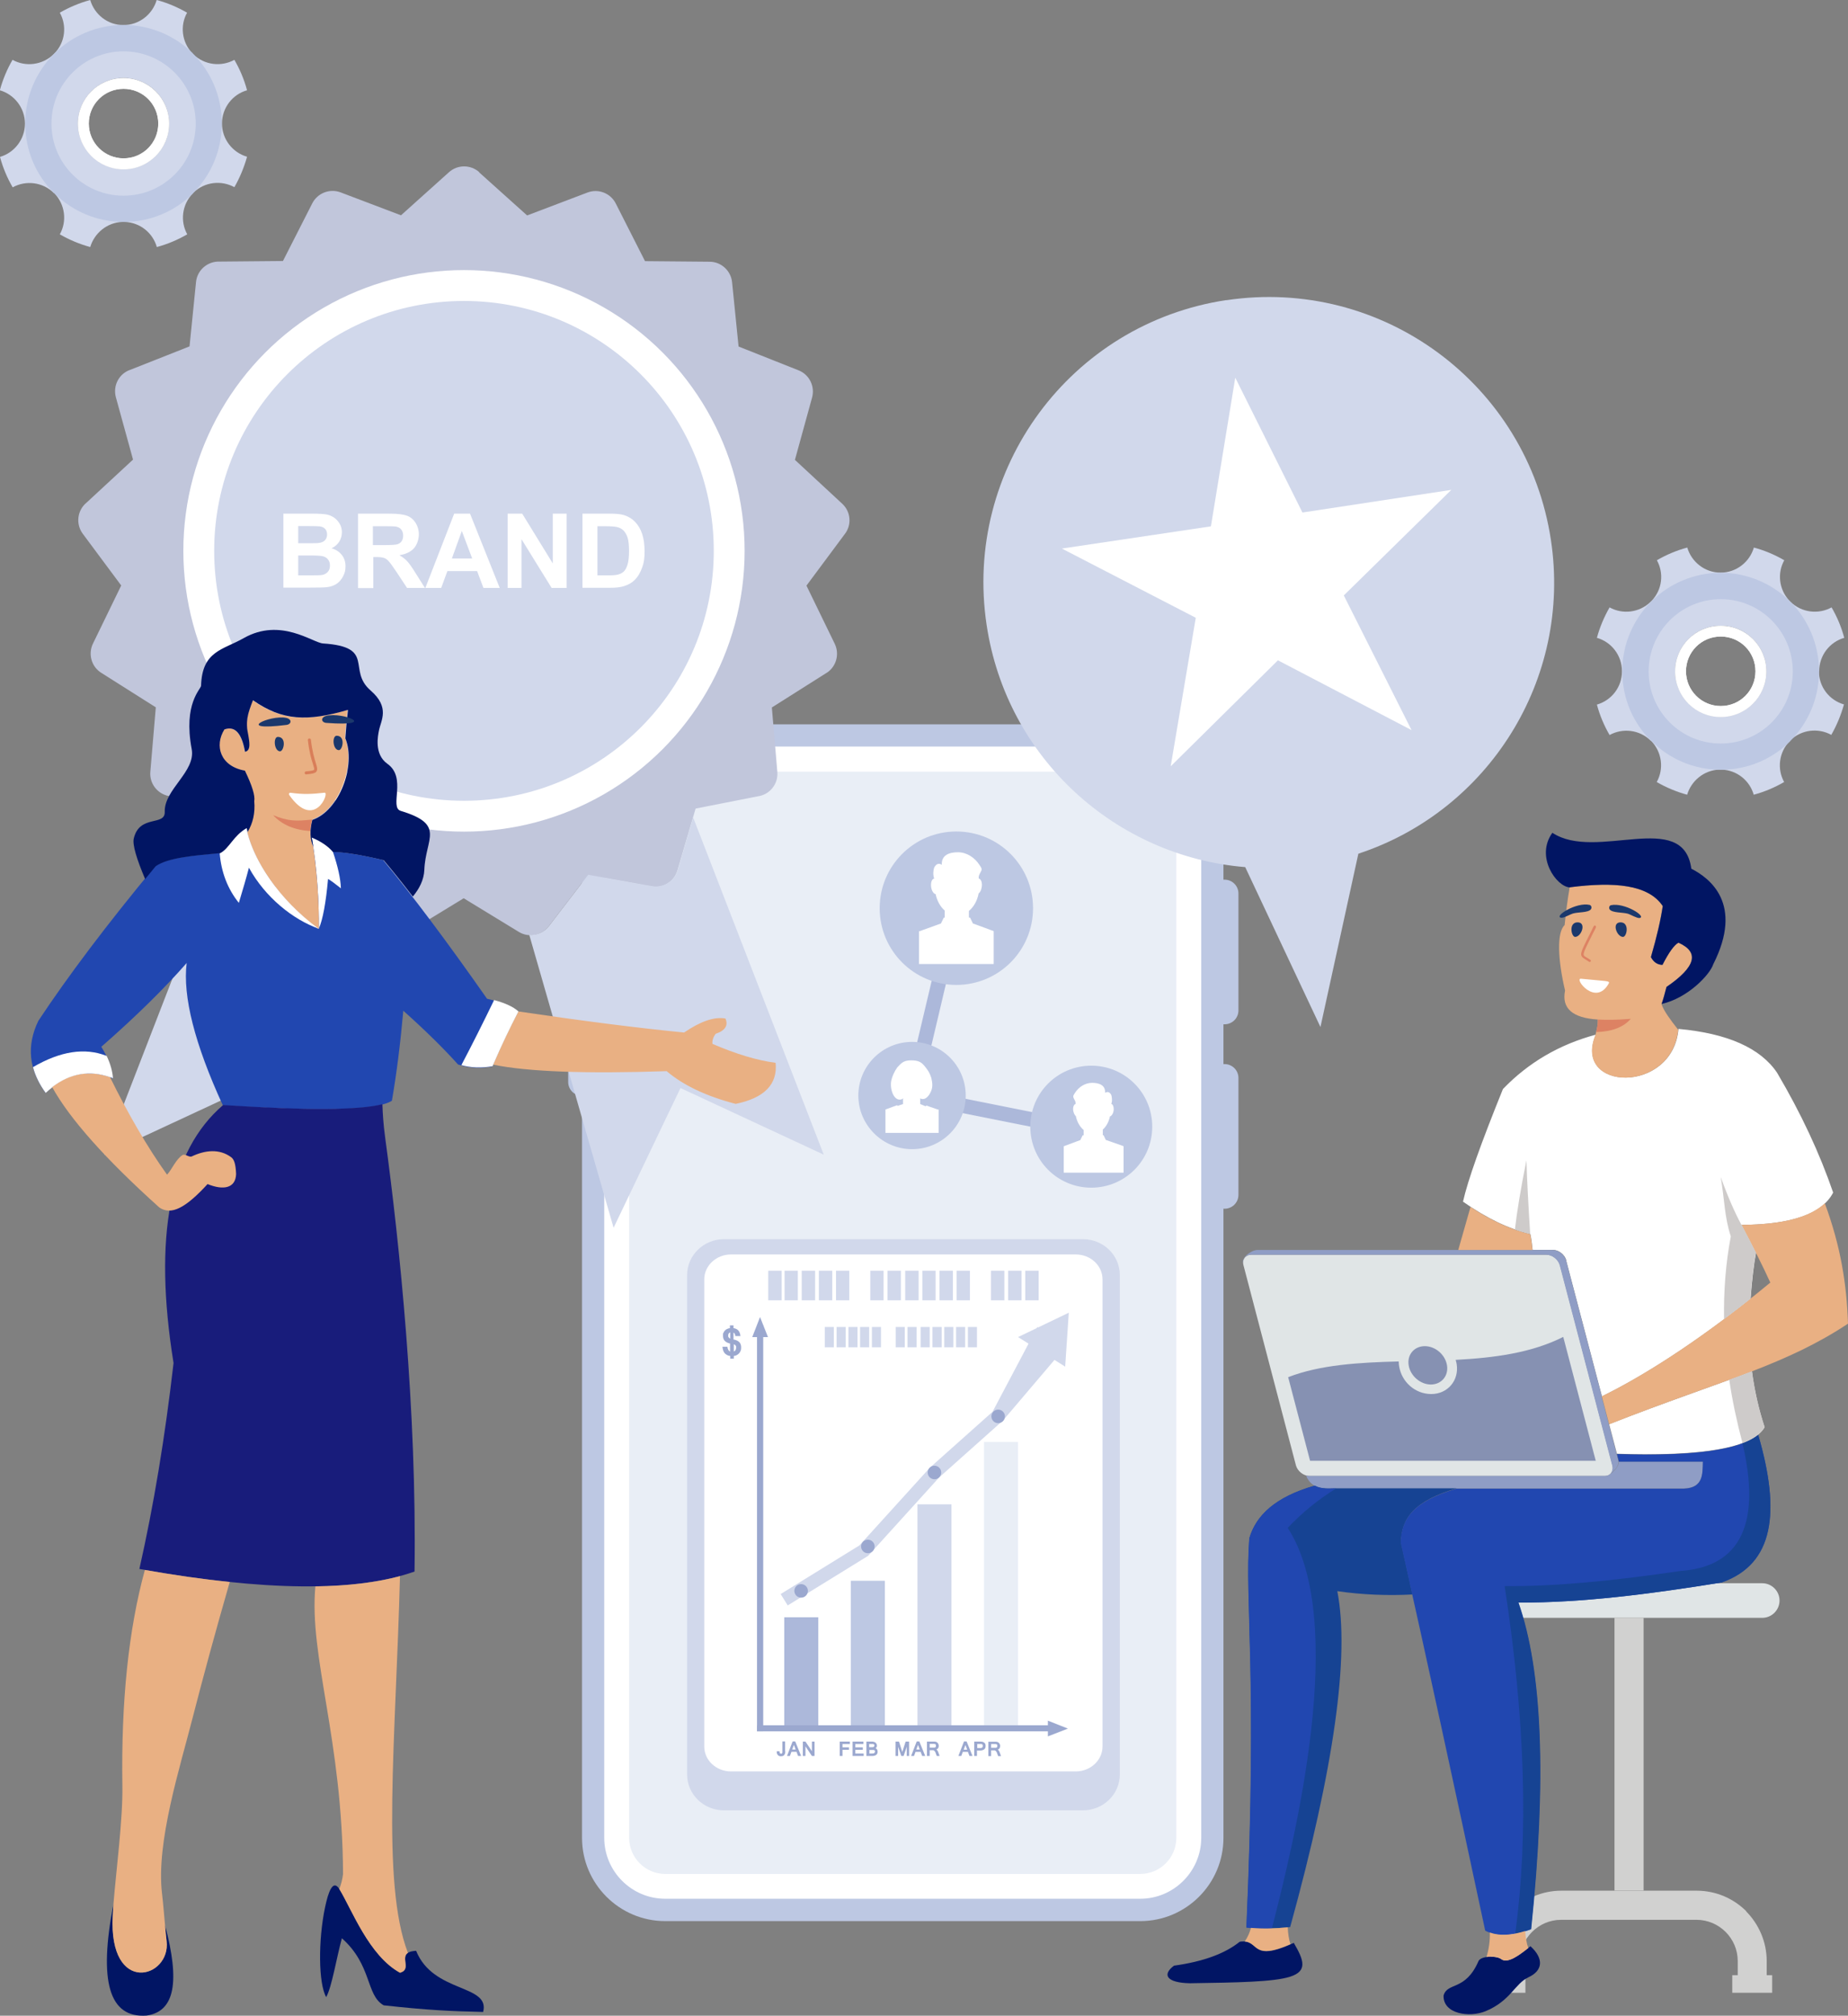
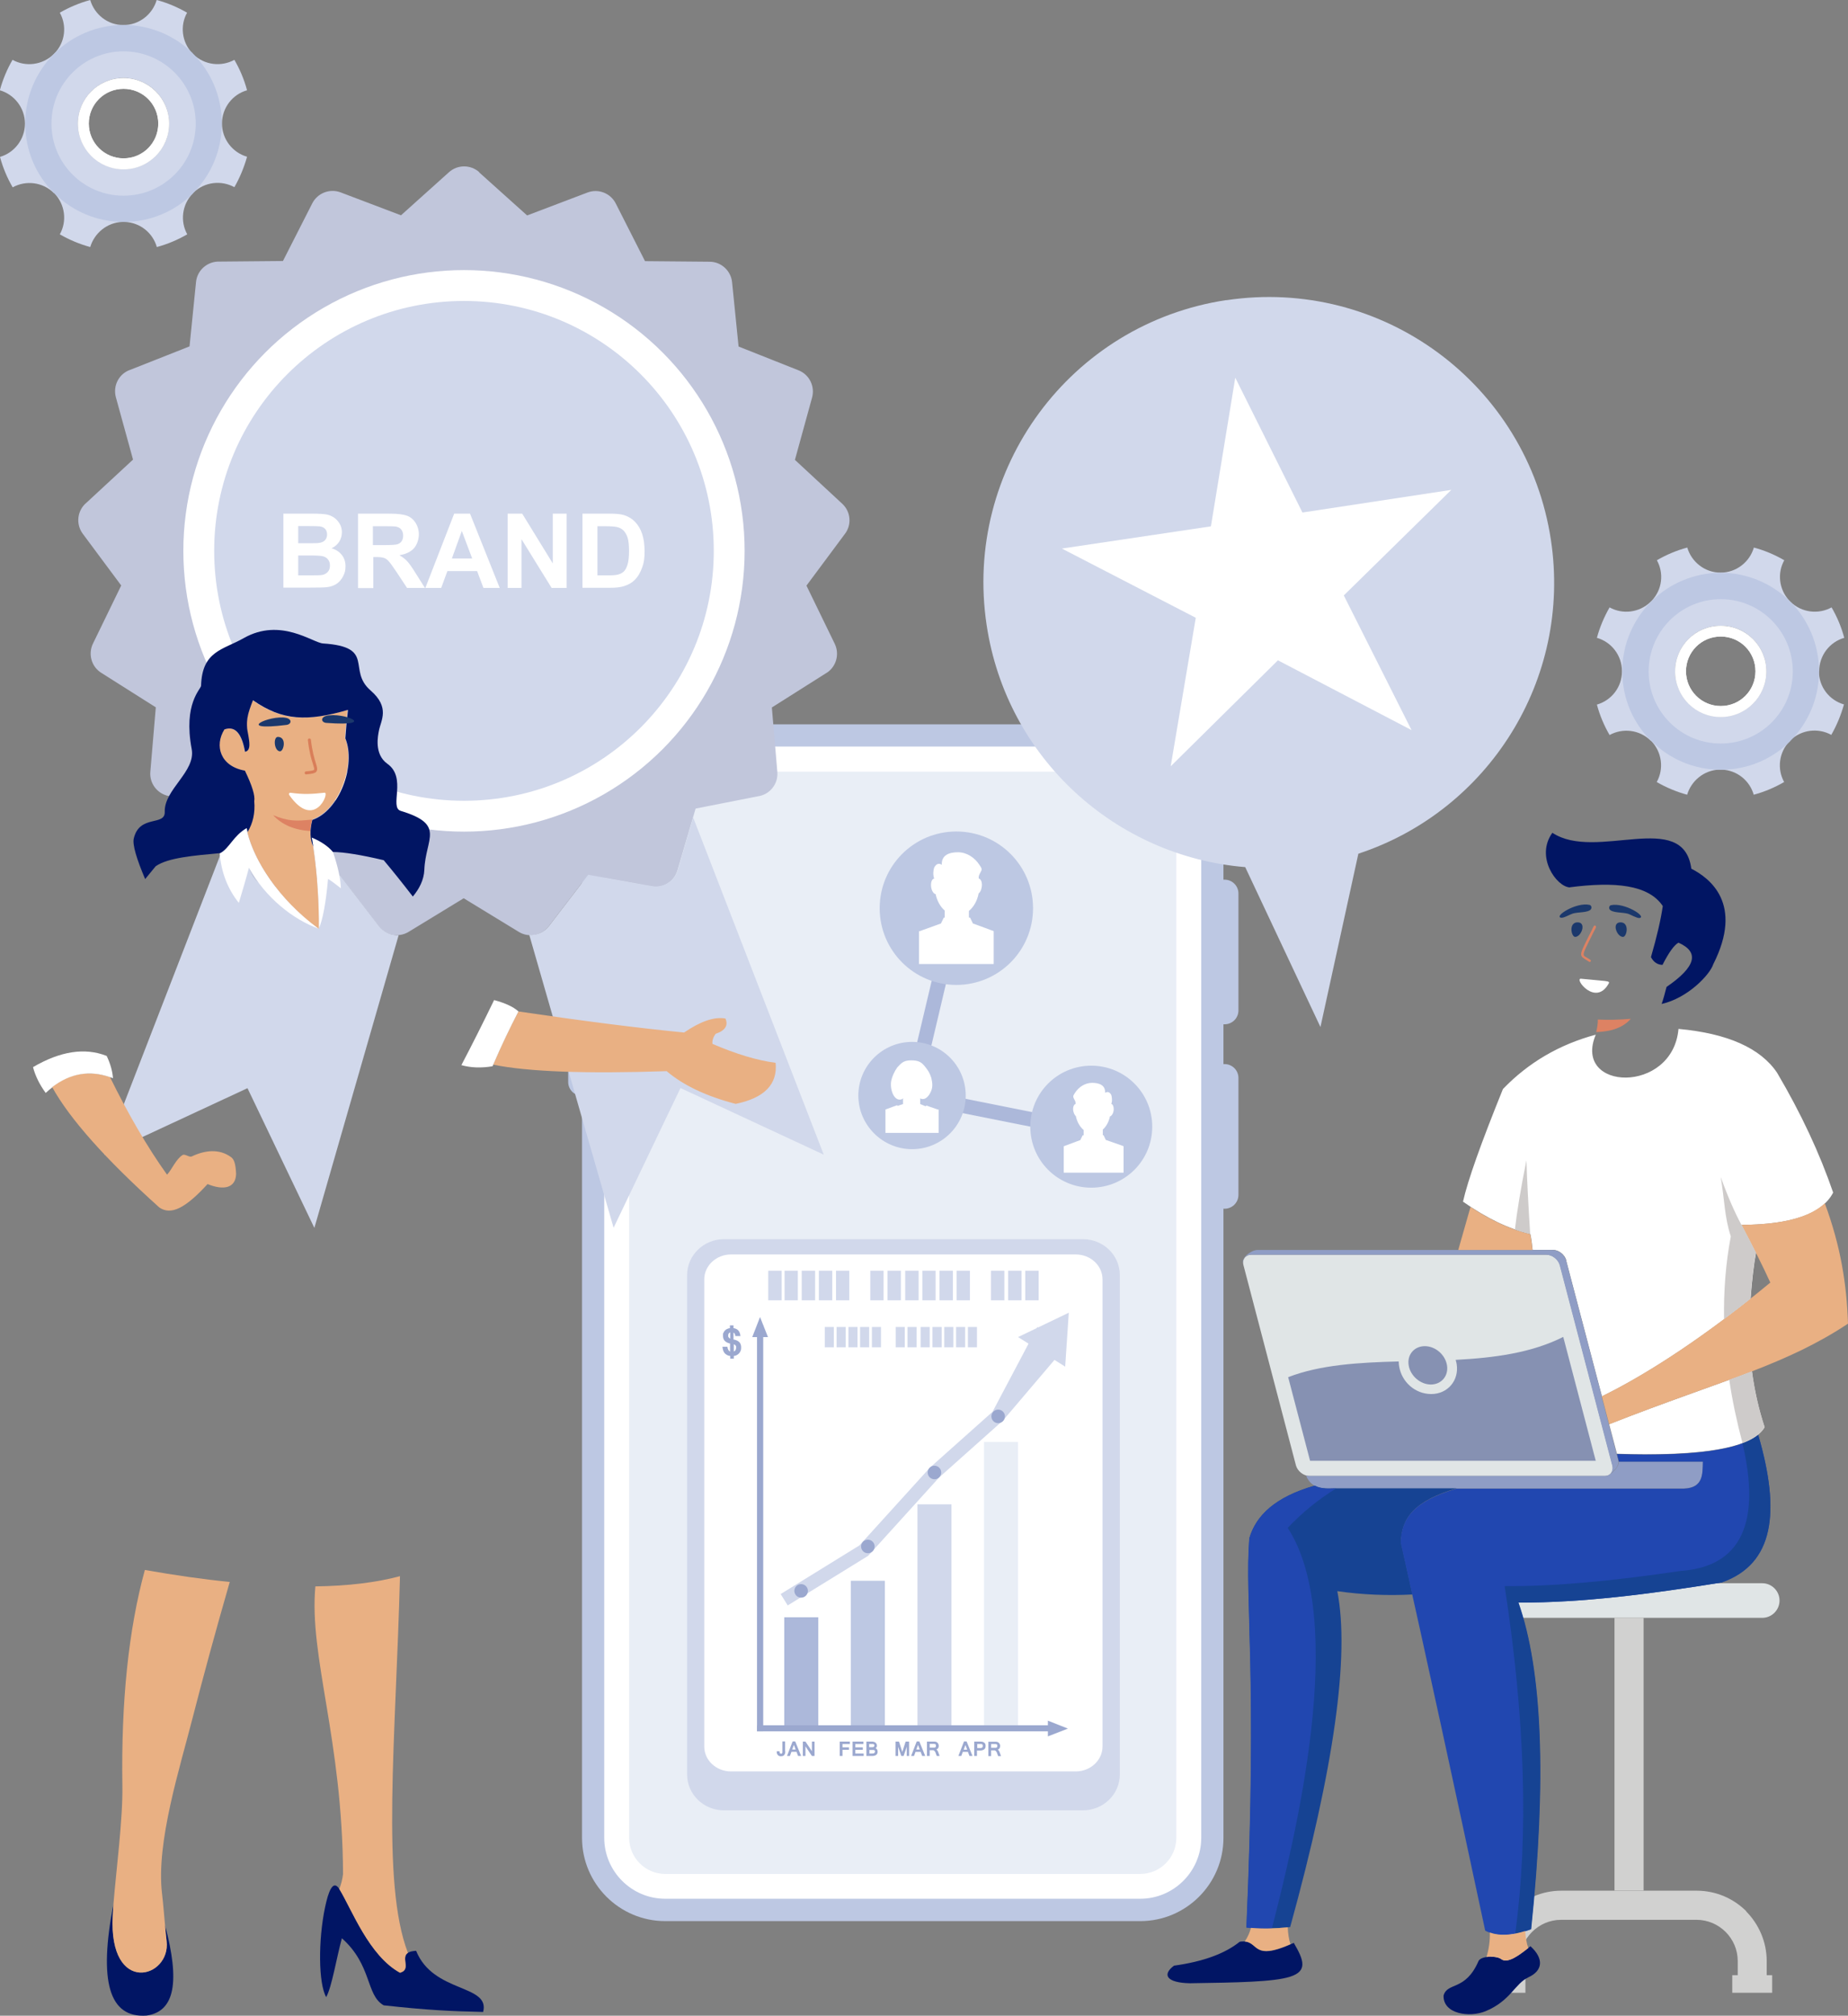
<svg xmlns="http://www.w3.org/2000/svg" id="Layer_2" viewBox="0 0 1282.1 1397.8">
  <rect x="0" y="0" width="1282.1" height="1397.8" fill="#808080" stroke="none" />
  <defs>
    <style>.cls-1,.cls-2{fill:#e9eef6;}.cls-3,.cls-4{fill:#fff;}.cls-5,.cls-6{fill:#bdc8e3;}.cls-7,.cls-8{fill:#d1d8eb;}.cls-9,.cls-10{fill:#d1d1d0;}.cls-11,.cls-12{fill:#acb8da;}.cls-13,.cls-14{fill:#e0e5e6;}.cls-15,.cls-16{fill:#9ba8cf;}.cls-17{opacity:.4;}.cls-18{fill:#1b386c;}.cls-18,.cls-19,.cls-16,.cls-20,.cls-21,.cls-12,.cls-14,.cls-22,.cls-10,.cls-8,.cls-23,.cls-6,.cls-24,.cls-25,.cls-26,.cls-27,.cls-28,.cls-29,.cls-4,.cls-2,.cls-30,.cls-31{fill-rule:evenodd;}.cls-19{fill:#181c7b;}.cls-20{fill:#2147b0;}.cls-21{fill:#164393;}.cls-22{fill:#dd8263;}.cls-23{fill:#cecbca;}.cls-24{fill:#d97e59;}.cls-25{fill:#bac0c1;}.cls-26{fill:#8f9dc5;}.cls-27{fill:#c1c6db;}.cls-28{fill:#f1f1f2;}.cls-29{fill:#e9b083;}.cls-30{fill:#011563;}.cls-31{fill:#011564;}</style>
  </defs>
  <g id="Illustration">
    <g>
      <g>
        <path class="cls-6" d="M791.2,502.3H461.5c-31.8,0-57.7,25.9-57.7,57.7v99.6h0c-5.3,0-9.6,4.3-9.6,9.6v81.1c0,5.3,4.3,9.6,9.6,9.6h0v514.6c0,31.8,25.9,57.7,57.7,57.7h329.6c31.8,0,57.7-25.9,57.7-57.7v-436.3c.3,0,.5,0,.8,0h0c5.3,0,9.6-4.3,9.6-9.6v-81.1c0-5.3-4.3-9.6-9.6-9.6h0c-.3,0-.5,0-.8,0v-27.6c.3,0,.5,0,.8,0h0c5.3,0,9.6-4.3,9.6-9.6v-81.1c0-5.3-4.3-9.6-9.6-9.6h0c-.3,0-.5,0-.8,0v-50.2c0-31.8-25.9-57.7-57.7-57.7Z" />
        <path class="cls-4" d="M791.2,517.7H461.5c-23.3,0-42.3,19-42.3,42.3v714.4c0,23.3,19,42.3,42.3,42.3h329.6c23.3,0,42.3-19.1,42.3-42.3V560c0-23.3-19-42.3-42.3-42.3Z" />
        <path class="cls-2" d="M791.2,535.1H461.5c-13.7,0-25,11.2-25,25v714.4c0,13.7,11.2,25,25,25h329.6c13.7,0,25-11.2,25-25V560c0-13.7-11.2-25-25-25Z" />
        <polygon class="cls-12" points="756.1 789.5 626.6 763.7 658.6 628.6 668.4 630.9 638.9 755.8 758.1 779.6 756.1 789.5" />
        <path class="cls-6" d="M716.7,629.8c0,29.4-23.8,53.2-53.2,53.2s-53.2-23.8-53.2-53.2,23.8-53.2,53.2-53.2,53.2,23.8,53.2,53.2Z" />
        <path class="cls-6" d="M670,759.7c0,20.6-16.7,37.2-37.2,37.2s-37.3-16.7-37.3-37.2,16.7-37.2,37.3-37.2,37.2,16.7,37.2,37.2Z" />
        <path class="cls-6" d="M799.4,781.3c0,23.4-18.9,42.3-42.3,42.3s-42.3-18.9-42.3-42.3,18.9-42.3,42.3-42.3,42.3,18.9,42.3,42.3Z" />
        <path class="cls-4" d="M637.6,645.7v22.8h51.8v-22.8h0s0,0,0,0l-1.6-.6-10-3.7-2.8-1h0s0,0,0,0l-2-4.1h-.8v-4.6c3.3-2.7,5.7-6.9,6.7-11.9v-.2c1.1-.8,1.9-2.4,2.2-4.5,.5-3-.5-5.6-2.1-5.9v-1.2c.2-1.1,.3-1.2,.6-1.8,.4-1,1.4-2.2,1.4-3.3,.1-1.1-.9-2.1-1.4-3-3.4-5.3-9-8.9-15-8.9s-11.6,1.9-11.2,8.8c-1-1-2.6-1-3.7-.2-1.6,1.4-1.7,2.3-2,3.7-.4,2.5-.2,4.2,.4,6h-.1s0,0,0,0c-1.6,.3-2.4,2.9-2,5.9,.4,2.5,1.6,4.4,2.9,4.8h.2c1,4.8,3.3,8.8,6.3,11.4h0v4.9h-.6l-2,4.1h0c0,0,0,0,0,0l-3.3,1.2-11.7,4.2Z" />
        <path class="cls-4" d="M779.5,794.9v18.3h-41.5v-18.3h0s0,0,0,0l1.3-.5,8-3,2.2-.8h0s0,0,0,0l1.6-3.3h.7v-3.7c-2.6-2.2-4.6-5.6-5.4-9.6h0c-.8-.7-1.5-2.1-1.8-3.7-.4-2.4,.4-4.5,1.6-4.7v-1c-.1-.9-.3-1-.5-1.5-.3-.8-1.1-1.8-1.1-2.7,0-.9,.7-1.7,1.1-2.4,2.7-4.3,7.2-7.1,12-7.1s9.3,1.5,9,7c.8-.8,2.1-.8,3-.2,1.3,1.1,1.4,1.8,1.6,3,.3,2,.2,3.4-.3,4.8h0s0,0,0,0c1.2,.3,1.9,2.4,1.6,4.7-.3,2-1.3,3.5-2.3,3.9h-.2c-.8,3.8-2.6,7.1-5,9.2h0v3.9h.5l1.6,3.3h0c0,0,0,0,0,0l2.6,.9,9.4,3.3Z" />
        <path class="cls-4" d="M651.2,769.3v16.3h-36.9v-16.2h0s0,0,0,0l1.1-.4,4.3-1.6,2.8-1,.2,.5,3.8-1.3v-3.6l.3-.2-.3-.3v.4c-5.7,3.1-9.1-5.6-8.3-11.7,.5-3.3,2.3-7.2,4.3-10,2.5-2.5,3.9-4.9,9.5-4.9s7.4,1.3,10.2,4.9c1.8,2.4,2.7,3.6,3.9,7.2,.9,3.8,1,6.3,0,8.9-.9,2.5-3.7,7.3-7.7,5.4v-.2l-.2,.2h.2v3.9l3.9,1.6,.3-.6,2.8,1,5.5,1.9Z" />
        <g>
          <path class="cls-8" d="M1193.8,497.1c-17.5,0-31.6-14.2-31.6-31.6s14.1-31.6,31.6-31.6,31.6,14.1,31.6,31.6c0,17.4-14.1,31.6-31.6,31.6h0Zm68.3-31.6c0-11,7.3-20.3,17.4-23.2-2-7.5-5-14.6-8.8-21.1-9.1,5-20.8,3.7-28.5-3.9l-.2-.2-.2-.2h0c-.7-.7-1.5-1.5-2.3-2.2,.6,.6,1.3,1.2,1.9,1.8-7.2-7.7-8.5-19.1-3.5-28-6.6-3.8-13.6-6.8-21.1-8.8-2.9,10-12.2,17.4-23.1,17.4s-20.2-7.4-23.1-17.4c-7.5,2-14.5,5-21.1,8.8,5,9,3.8,20.4-3.7,28.2l1.9-1.8c-.7,.8-1.5,1.5-2.3,2.2l-.4,.4c-7.8,7.4-19.3,8.7-28.3,3.7-3.8,6.6-6.8,13.7-8.8,21.1,10.1,2.9,17.4,12.2,17.4,23.2s-7.3,20.2-17.4,23.1c2,7.5,5,14.6,8.8,21.1,9.1-5,20.7-3.7,28.4,3.8l.2,.2h.2c7.6,7.9,9,19.5,3.9,28.6,6.6,3.8,13.7,6.8,21.1,8.8,2.9-9.7,11.7-17,22.2-17.4h1.8c10.6,.4,19.4,7.6,22.2,17.4,7.5-2,14.5-5,21.1-8.8-5-9-3.7-20.6,3.8-28.3h0c0,0,.5-.6,.5-.6,7.7-7.5,19.3-8.8,28.4-3.8,3.8-6.6,6.7-13.7,8.8-21.1-10.1-2.9-17.4-12.1-17.4-23.1Z" />
          <path class="cls-28" d="M1193.8,489.6c-13.3,0-24.1-10.8-24.1-24.1s10.7-24.1,24.1-24.1,24.1,10.7,24.1,24.1-10.7,24.1-24.1,24.1h0Zm0-55.6c-17.5,0-31.6,14.1-31.6,31.6s14.1,31.6,31.6,31.6,31.6-14.2,31.6-31.6c0-17.5-14.1-31.6-31.6-31.6Z" />
          <path class="cls-25" d="M1145.4,417.2l-.3,.4,.4-.4h0Zm.4-.4l1.9-1.8c-.7,.8-1.5,1.5-2.3,2.2l.4-.4h0Zm47,117h.9s.9,0,.9,0h-1.8Zm48.6-117.3c-.6-.6-1.3-1.2-1.9-1.8,.7,.7,1.5,1.5,2.3,2.2l-.3-.4Z" />
          <path class="cls-6" d="M1193.8,515.6c-27.7,0-50-22.4-50-50s22.4-50.1,50-50.1,50,22.4,50,50.1-22.4,50-50,50h0Zm48.5-98.2h-.2c0-.1-.2-.4-.2-.4-12.4-12.2-29.4-19.8-48.1-19.8s-35.9,7.6-48.3,20c-12.3,12.4-20,29.4-20,48.3s7.5,35.7,19.8,48.1l.2,.2h.2c12.3,12.4,29.4,20,48.2,20s35.7-7.5,48-19.7h0c0,0,.2-.3,.2-.3l.2-.2h0c12.2-12.4,19.7-29.4,19.7-48.1s-7.6-35.8-19.8-48.2Z" />
          <path class="cls-4" d="M1193.8,489.6c-13.3,0-24.1-10.8-24.1-24.1s10.7-24.1,24.1-24.1,24.1,10.7,24.1,24.1-10.7,24.1-24.1,24.1h0Zm0-55.6c-17.5,0-31.6,14.1-31.6,31.6s14.1,31.6,31.6,31.6,31.6-14.2,31.6-31.6c0-17.5-14.1-31.6-31.6-31.6Z" />
        </g>
        <path class="cls-8" d="M85.7,117.3c-17.5,0-31.6-14.2-31.6-31.6s14.1-31.6,31.6-31.6,31.6,14.1,31.6,31.6-14.1,31.6-31.6,31.6h0Zm68.3-31.6c0-11,7.4-20.3,17.4-23.1-2-7.5-5-14.6-8.8-21.1-9.1,5-20.8,3.7-28.5-3.9l-.2-.2-.2-.2h0c-.7-.7-1.5-1.5-2.3-2.2,.6,.6,1.3,1.2,1.9,1.8-7.2-7.7-8.5-19.1-3.5-28-6.6-3.8-13.6-6.8-21.1-8.8-2.9,10-12.2,17.4-23.1,17.4S65.5,10,62.6,0c-7.4,2-14.5,5-21.1,8.8,5,9,3.8,20.5-3.7,28.2l1.9-1.8c-.7,.7-1.5,1.5-2.3,2.2l-.4,.4c-7.8,7.4-19.3,8.7-28.3,3.7-3.8,6.5-6.8,13.7-8.8,21.1,10,2.9,17.4,12.2,17.4,23.1S10,105.9,0,108.8c2,7.5,5,14.6,8.8,21.1,9.1-5,20.7-3.7,28.4,3.8l.2,.2h.2c7.6,7.9,9,19.5,3.9,28.6,6.6,3.8,13.7,6.8,21.1,8.8,2.9-9.7,11.7-17,22.2-17.4h1.8c10.6,.4,19.4,7.6,22.2,17.4,7.5-2,14.5-5,21.1-8.8-5-9-3.7-20.6,3.8-28.3h0c0,0,.5-.6,.5-.6,7.7-7.5,19.3-8.8,28.4-3.8,3.8-6.6,6.7-13.7,8.8-21.1-10-2.9-17.4-12.1-17.4-23.1Z" />
        <path class="cls-28" d="M85.7,109.8c-13.3,0-24.1-10.8-24.1-24.1s10.7-24.1,24.1-24.1,24.1,10.7,24.1,24.1-10.7,24.1-24.1,24.1h0Zm0-55.6c-17.5,0-31.6,14.1-31.6,31.6s14.1,31.6,31.6,31.6,31.6-14.2,31.6-31.6-14.1-31.6-31.6-31.6Z" />
        <path class="cls-25" d="M37.4,37.4l-.3,.4,.4-.4h0Zm.4-.4l1.9-1.8c-.7,.7-1.5,1.5-2.3,2.2l.4-.4h0Zm47,117h.9s.9,0,.9,0h-1.8Zm48.6-117.3c-.6-.6-1.3-1.2-1.9-1.8,.7,.7,1.5,1.5,2.3,2.2l-.3-.4Z" />
        <path class="cls-6" d="M85.7,135.7c-27.7,0-50-22.4-50-50s22.4-50.1,50-50.1,50.1,22.4,50.1,50.1-22.4,50-50.1,50h0Zm48.5-98.2h-.1c0-.1-.2-.4-.2-.4-12.4-12.2-29.4-19.8-48.1-19.8s-35.9,7.6-48.3,20c-12.3,12.4-20,29.4-20,48.3s7.5,35.7,19.8,48.1l.2,.2h.1c12.3,12.4,29.4,20,48.2,20s35.7-7.5,48-19.7h0c0,0,.2-.3,.2-.3l.2-.2h0c12.2-12.4,19.7-29.4,19.7-48.1,0-18.8-7.6-35.8-19.8-48.2Z" />
        <path class="cls-4" d="M85.7,109.8c-13.3,0-24.1-10.8-24.1-24.1s10.7-24.1,24.1-24.1,24.1,10.7,24.1,24.1-10.7,24.1-24.1,24.1h0Zm0-55.6c-17.5,0-31.6,14.1-31.6,31.6s14.1,31.6,31.6,31.6,31.6-14.2,31.6-31.6-14.1-31.6-31.6-31.6Z" />
        <path class="cls-27" d="M332.4,119.5l33.3,29.9,41.9-15.9c7.7-2.9,16.3,.6,19.8,8l20.1,39.6,44.8,.4c8.1,0,14.8,6.3,15.6,14.2l4.5,44.6,41.6,16.5c7.6,3,11.5,11.2,9.4,18.9l-11.9,43.2,32.8,30.4c6,5.5,6.7,14.6,1.9,20.9l-26.7,35.9,19.6,40.3c3.7,7.6,.8,16.8-6.6,20.8l-37,23.4,3.8,44.7c.7,8.4-5.3,15.8-13.5,16.9l-43.2,8.5-12.6,42.9c-2.3,7.8-10,12.5-17.9,11.1l-44.2-7.9-27.2,35.5c-5,6.5-14,8.1-20.8,3.9l-38.2-23.3-38.2,23.3c-7.1,4.3-16.4,2.4-21.1-4.4l-26.9-35-44.2,7.9c-8.3,1.4-16.2-3.9-18.1-12l-12.3-42.1-43.9-8.6c-8-1.6-13.4-8.9-12.7-16.8l3.8-44.7-37.8-23.9c-6.9-4.3-9.3-13.1-5.8-20.3l19.6-40.3-26.7-35.9c-5-6.8-3.8-16.3,2.7-21.6l32.2-29.8-11.9-43.2c-2.2-8.1,2.2-16.5,10.1-19.1l41-16.2,4.5-44.6c.8-8.3,8-14.5,16.3-14.2l44-.4,20.3-39.9c3.7-7.3,12.2-10.5,19.7-7.7l41.9,15.9,33.3-29.9c6-5.4,15.1-5.3,21,0Z" />
        <circle class="cls-3" cx="321.9" cy="382" r="194.7" />
        <circle class="cls-7" cx="321.9" cy="382" r="173.3" />
        <path class="cls-8" d="M480.9,566.9l90.6,233.8-99.4-46.2-46.4,96.9-58.5-203.1c5.1,.4,10.4-1.8,13.7-6.2l27.2-35.5,44.2,7.9c7.8,1.4,15.6-3.3,17.9-11.1l10.7-36.6h0Zm-204.3,81.5l-58.5,203.1-46.4-96.9-99.4,46.2,90.6-233.9,10.5,35.8c1.9,8.1,9.8,13.4,18.1,12l44.2-7.9,26.9,35c3.3,4.6,8.7,7,14.1,6.7Z" />
        <path class="cls-4" d="M196.5,356.2h20.6c4.1,0,7.1,.2,9.1,.5,2,.3,3.8,1.1,5.4,2.1,1.6,1.1,2.9,2.5,4,4.3,1.1,1.8,1.6,3.8,1.6,6s-.6,4.6-1.9,6.6c-1.3,2-3.1,3.5-5.3,4.5,3.1,.9,5.5,2.5,7.2,4.7,1.7,2.2,2.5,4.8,2.5,7.8s-.5,4.6-1.6,6.8c-1.1,2.2-2.6,4-4.5,5.3-1.9,1.3-4.2,2.1-7,2.4-1.7,.2-5.9,.3-12.5,.3h-17.5v-51.5h0Zm10.4,8.6v11.9h6.8c4,0,6.6,0,7.5-.2,1.8-.2,3.2-.8,4.2-1.8,1-1,1.5-2.4,1.5-4s-.4-2.9-1.3-3.9c-.9-1-2.2-1.6-3.9-1.8-1-.1-4-.2-8.9-.2h-6Zm0,20.4v13.8h9.6c3.7,0,6.1-.1,7.1-.3,1.5-.3,2.8-1,3.8-2.1,1-1.1,1.5-2.5,1.5-4.4s-.4-2.9-1.1-3.9c-.7-1.1-1.8-1.9-3.2-2.4-1.4-.5-4.5-.7-9.2-.7h-8.4Zm41.5,22.5v-51.5h21.9c5.5,0,9.5,.5,12,1.4s4.5,2.6,6,4.9c1.5,2.4,2.3,5.1,2.3,8.1s-1.1,7-3.4,9.6c-2.3,2.5-5.6,4.1-10.1,4.8,2.2,1.3,4.1,2.7,5.5,4.3,1.5,1.6,3.4,4.4,5.9,8.4l6.3,10h-12.4l-7.4-11.2c-2.7-4-4.5-6.5-5.5-7.5-1-1-2-1.8-3.1-2.1-1.1-.4-2.9-.6-5.3-.6h-2.1v21.5h-10.4Zm10.4-29.7h7.7c5,0,8.1-.2,9.3-.6,1.2-.4,2.2-1.1,2.9-2.2,.7-1,1-2.3,1-3.9s-.5-3.1-1.4-4.2c-.9-1.1-2.2-1.7-3.9-2-.8-.1-3.4-.2-7.6-.2h-8.1v13.1h0Zm87.8,29.7h-11.2l-4.4-11.7h-20.6l-4.3,11.7h-11l20-51.5h11l20.6,51.5h0Zm-19-20.4l-7.2-19.1-6.9,19.1h14.1Zm24.6,20.4v-51.5h10.1l21.2,34.5v-34.5h9.6v51.5h-10.4l-20.9-33.8v33.8h-9.6Zm51.9-51.5h19c4.3,0,7.5,.3,9.8,1,3,.9,5.6,2.5,7.7,4.7,2.2,2.3,3.8,5,4.9,8.3,1.1,3.3,1.7,7.3,1.7,12.2s-.5,7.9-1.6,10.9c-1.3,3.8-3.1,6.8-5.5,9.1-1.8,1.8-4.2,3.1-7.3,4.1-2.3,.7-5.3,1.1-9.2,1.1h-19.5v-51.5h0Zm10.4,8.7v34.1h7.7c2.9,0,5-.2,6.3-.5,1.7-.4,3.1-1.1,4.2-2.1,1.1-1,2-2.7,2.7-5,.7-2.3,1-5.4,1-9.4s-.3-7-1-9.2c-.7-2.1-1.7-3.8-2.9-5-1.3-1.2-2.8-2-4.8-2.4-1.4-.3-4.3-.5-8.5-.5h-4.6Z" />
        <path class="cls-31" d="M825.5,1375.3c33.2-.5,57.9-.9,69.4-4.5,12.4-3.9,9.8-11.4,2.7-23.5-31.2,14.4-22.9-3-37.5-.8-10.3,8.3-25.5,13.8-45.6,16.6-8.5,6.3-5.1,11.9,11.1,12.2Z" />
        <path class="cls-14" d="M868.1,870.1h204.9c4,0,8.2,3.3,9.3,7.3l36.4,138.8c1.1,4-1.4,7.3-5.4,7.3h-204.9c-4,0-8.2-3.3-9.3-7.3l-36.4-138.8c-1.1-4,1.4-7.3,5.4-7.3Z" />
        <path class="cls-4" d="M1086.6,874.1l24.8,94.2c29.7-14.5,65.5-37.8,103.1-67.6,1-13.4,2.3-24.1,3.8-32.1-3-6-6.3-12.4-9.9-19.2,34.7-.2,55.8-7.7,63.4-22.4-9.3-27.1-22.2-54.8-38.9-83.1-11.6-17.2-34.5-27.3-68.4-30.4-4,45.5-73.8,43.2-57.4,4-25.3,6.8-46.8,19.4-64.4,37.7-15.1,37.3-24.4,63.3-27.7,78.1,16.4,11.5,32,19,46.7,22.4,.7,3.2,1.2,6.9,1.6,11h14.1c4,0,8.2,3.3,9.3,7.3Z" />
        <path class="cls-26" d="M1111.3,968.3l-24.8-94.2c-1.1-4-5.2-7.3-9.3-7.3h-204.9c-4,0-11.2,5.2-10,9.2-.2-3.3,2.1-5.9,5.6-5.9h204.9c4,0,8.2,3.3,9.3,7.3l36.4,138.8c.6,2.4,0,4.6-1.5,5.9,3.4-2.2,6.6-6.4,5.8-9.3l-11.7-44.6Z" />
        <path class="cls-26" d="M1113.2,1023.5h-204.9c-.7,0-1.5-.1-2.2-.3,4.1,10.6,15.2,9,19.5,9h242.9c13.2-.6,12.8-9.8,13-18.7h-58.4c.2,2.8-2.8,6.6-5.9,8.6-1,.9-2.3,1.4-4,1.4Z" />
        <g class="cls-17">
          <path class="cls-30" d="M1084.5,927.1c-22,11.1-47.9,14.5-74.6,15.9,.3,.9,.5,1.9,.7,2.9,1.8,11.3-6.2,20.8-17.6,20.8s-20.6-8.6-22.3-19.2c-.2-1.1-.3-2.3-.3-3.4-27.7,.7-54.5,2.3-76.7,10.9l15.2,58h198.2l-22.6-86.1Z" />
        </g>
        <g class="cls-17">
          <path class="cls-30" d="M988.5,933.5c7.3,0,14.2,5.9,15.4,13.3,1.2,7.3-3.9,13.3-11.2,13.3s-14.2-6-15.4-13.3c-1.2-7.3,3.8-13.3,11.2-13.3Z" />
        </g>
        <path class="cls-4" d="M1224.2,989.7c-4.1-12.5-7-25.4-8.8-38.8-27.6,10.7-59.1,21-99,36.7l5.4,20.5c60.3,2,94.4-4.2,102.5-18.5Z" />
        <path class="cls-29" d="M1116.4,987.7c39.9-15.8,71.4-26.1,99-36.7,24.3-9.4,45.6-19.1,66.7-33.1-.9-27-4.9-53.2-16.1-83.5-10.3,9.8-29.5,14.8-57.8,15,8.2,15.5,14.9,28.8,20,40-42.6,35.3-83.6,62.6-116.9,78.9l5.1,19.4Z" />
        <path class="cls-29" d="M1020.2,837c-3.1,10.7-5.9,20.7-8.5,29.8h51.5c-.4-4.1-.9-7.8-1.6-11-13.1-3-26.9-9.3-41.4-18.8Z" />
        <path class="cls-21" d="M895.1,1336.3c30.5-110.5,41.4-188.1,32.7-232.9,17.3,2.5,34.7,3.2,52.2,2.3-2.7-12-5.3-23.9-8-36.1,.3-16.5,8.7-28.7,38.6-37.5h-84.9c-2.9,0-8.8,.7-13.6-1.9-27.3,7.8-40.7,20.7-45.3,36.5-3.3,43.4,5.7,92.7-2,269.9,9.6,1,19.7,.9,30.4-.3Z" />
        <path class="cls-20" d="M926.9,1032.2h-1.3c-2.9,0-8.8,.7-13.6-1.9-27.4,7.8-40.7,20.7-45.3,36.5-3.3,43.4,5.7,92.7-2,269.9,5.7,.6,11.6,.8,17.7,.6,15.8-61.6,53.2-212.7,11-277.8,9.9-10.5,21.1-19.6,33.5-27.3Z" />
-         <path class="cls-29" d="M1164.3,714.1c-5.4-6.9-10.2-13.3-11.6-17.9,1.1-3.1,2.2-7.1,3.4-11.8,20.3-13.8,23.1-24,8.3-30.7-3,1.7-6.7,6.8-11.1,15.4-3.5-.1-6.2-1.9-8-5.4,4.2-14.5,6.9-26.4,8.2-35.4-10-14.9-33.5-17-64.5-13-1.4,8.2-2.6,17-3.5,26.2-5.5,5.1-4.8,23.8,.3,45.4-2.5,12.3,5.1,19,22.7,20.1,.3,4.4-1.5,9.9-1.6,10.6h0s0,0,0,.1c-16.1,38.9,53,41.3,57.4-3.7Z" />
        <path class="cls-30" d="M1089.1,615.3c31-4,54.5-1.9,64.5,13-1.3,9.1-4,20.9-8.2,35.4,1.8,3.5,4.5,5.3,8,5.4,4.4-8.6,8.1-13.8,11.1-15.4,14.8,6.6,12,16.8-8.3,30.7-1.2,4.8-2.3,8.7-3.4,11.8,18.3-4.1,33.6-20.5,35.8-27.5,21.3-42.1-2.5-59.8-15.2-66.3-5.6-41.7-66.1-4.8-96.4-24.9-12,16.6,2.8,37.5,12.2,37.9Z" />
        <path class="cls-22" d="M1131.5,706.5c-8.6,.7-16.2,.9-23,.5,.2,3-.6,6.6-1.1,8.7,11-.3,19-3.4,24.1-9.3Z" />
        <path class="cls-13" d="M1037.8,1097.9h184.8c6.6,0,12,5.4,12,12h0c0,6.6-5.4,12-12,12h-184.8c-6.6,0-12-5.4-12-12h0c0-6.6,5.4-12,12-12Z" />
        <path class="cls-10" d="M1211.6,1325.4c-8.8-8.8-21-14.3-34.5-14.3h-93.9c-13.4,0-25.6,5.5-34.5,14.3-8.8,8.8-14.3,21-14.3,34.5v9.8h-3.8v12.2h27.7v-12.2h-3.8v-9.8c0-7.9,3.2-15,8.4-20.2,5.2-5.2,12.3-8.4,20.2-8.4h93.9c7.8,0,15,3.2,20.2,8.4,5.2,5.2,8.4,12.3,8.4,20.2v9.8h-3.8v12.2h27.7v-12.2h-3.8v-9.8c0-13.4-5.5-25.6-14.3-34.5Z" />
        <rect class="cls-9" x="1120.1" y="1121.9" width="20.2" height="189.1" />
        <path class="cls-20" d="M1194.9,1097.2c35.7-12.8,40.6-48.4,24.9-102.2-12.9,10.6-45.6,15-98,13.3l1.2,4.7c0,.2,0,.4,0,.6h58.4c-.2,8.9,.2,18.1-13,18.7h-158c-29.9,8.8-38.3,21-38.6,37.5,18.9,84.5,35.7,161.9,58.6,269,7.7,4.3,18.3,4,31.7-1,10.8-103.8,7.8-179.3-8.8-226.5,44.2,.2,91.4-5.9,141.5-14Z" />
        <path class="cls-21" d="M1194.9,1097.2c35.7-12.8,40.6-48.4,24.9-102.2-2.7,2.2-6.4,4.2-10.9,5.9,13,55.3-1.1,85.6-43.1,88.5-49,7.3-89.6,10.8-121.9,10.5,14.2,92.2,16.7,172.5,7.3,241.1,3.5-.7,7.2-1.7,11.1-3.2,10.8-103.8,7.8-179.3-8.8-226.5,44.2,.2,91.4-5.9,141.5-14Z" />
        <path class="cls-29" d="M867.9,1336.9c-.9,3.3-2.3,6.5-4.3,9.4,9.6,.9,5.9,13.2,31.7,1.9-1.1-3.2-1.7-7.2-1.9-11.7-8.9,.9-17.4,1.1-25.5,.4Z" />
        <path class="cls-31" d="M1030.6,1394.7c17.6-7.3,20.2-19.1,29.9-23.6,9.7-4.5,10.9-12.7,1.3-21.5-7,5.6-15.8,12.5-20.4,8.9-3.1-2.4-13.6-2.3-15.6,1.3-9.1,21.2-21.8,14.5-24.3,24.1-.3,12.8,18,15.3,29.1,10.8Z" />
        <path class="cls-29" d="M1033.6,1340.1c.2,5.6-.6,11.3-2.3,17,3.8-.6,8.3,0,10.2,1.4,4.3,3.4,12.1-2.3,18.8-7.6-1.1-3-1.8-7-2.2-11.8-9.8,3.1-18,3.4-24.5,1Z" />
        <path class="cls-23" d="M1208.2,849.4c-4.5-8.2-9.4-19.3-14.4-33.2,2.7,16.2,2.6,27.9,7,41.2-3.6,18.8-5,38.1-4.7,57.4,6-4.5,12.1-9.2,18.3-14.1,1-13.4,2.3-24.1,3.8-32.1-3-6-6.3-12.4-9.9-19.2h0Zm-157.2,3.2c3.6,1.3,7.1,2.3,10.6,3.1-1.3-20.6-2.2-37.7-2.6-51.1-4,19.9-6.6,35.9-8,48h0Zm173.3,137.1c-4.1-12.5-7-25.4-8.8-38.8-5.1,2-10.3,3.9-15.8,5.9,2.2,14.7,5.3,29.3,9.2,43.9,7.7-2.9,12.8-6.6,15.4-11.1Z" />
        <path class="cls-18" d="M1117.7,627.7c9.2-2,25,7.9,19.8,8.9-1.7,.3-6.4-2.5-8.2-3-3.6-1-10.6-.5-12.5-2.9-.8-1-.3-2.8,.9-3Z" />
        <path class="cls-18" d="M1103.7,630.6c-2,2.4-8.9,1.8-12.5,2.9-1.8,.5-6.5,3.3-8.2,2.9-5.1-1,10.7-11,19.8-8.9,1.3,.3,1.7,2.1,.9,3Z" />
        <path class="cls-18" d="M1126,649.7c2.7,0,4.7-10.1-1.7-10.1s-2.6,10.1,1.7,10.1Z" />
        <path class="cls-18" d="M1092.8,649.7c-2.7,0-4.7-10.1,1.7-10.1s2.6,10.1-1.7,10.1Z" />
        <path class="cls-22" d="M1103.6,666.8c.7-1-1.1-1.7-2.1-2.4-3.8-2.4-4.7-.5,3.6-17.1,1.6-3.2,2.9-4.8,1.7-5.4-1.1-.5-1.3,.9-3.2,4.6-9.1,18-8.2,15.7-1.2,20.4,.4,.3,.9,.2,1.1-.2Z" />
        <path class="cls-4" d="M1116.1,682c1.1-2-1.7-1.5-19.2-3.3-5.2-.5,10.1,19.7,19.2,3.3Z" />
        <g>
-           <path class="cls-20" d="M170.9,574.1c-9.3,5.3-12.1,14.1-18.4,17.4-18.2,1.7-36.2,3.1-44.8,9.1-33.5,40.4-60.5,76.2-81.1,107.3-8.3,17.2-6.7,33.8,5,49.9,14.3-13.2,29.9-16.6,46.6-10-.6-7-3.2-14.3-7.9-21.9,24.1-21.1,43.8-40.5,59.2-58.1-2.8,23.1,5.5,56,25.1,98.7,68.2,4.4,107.3,3.4,117.3-3.2,3.3-19.1,5.9-39.9,7.9-62.4,15.7,14,28.3,26.5,38,37.3,7.4,2.4,15.2,2.9,23.7,1.4,6-14,11.9-26.7,17.9-38-4.1-3.7-11.3-6.7-21.5-9-27.8-39.7-51.9-71.8-72.1-96.2-15.7-3.7-27.4-5.6-35.2-5.7-3.3-3.9-8.2-7.3-14.7-10,3.8,20.9,5.2,45.8,5,63.5-29.8-21.8-46.5-50.3-50.2-69.9Z" />
-           <path class="cls-19" d="M120.4,945.2c-14.1-87.6-2.7-147.2,34.4-178.9,57.6,3.7,94.4,3.6,110.5-.6,.2,6.2,.6,13.4,1.9,23,10,73.8,22,188.5,20.4,301.1-40.6,14.3-104.3,13.7-190.9-1.8,9.9-43.8,17.8-91.4,23.7-142.8Z" />
          <path class="cls-4" d="M230.9,590.5c3.5,10.3,5.4,18.8,5.6,25.5-4-3.2-7-5.4-8.9-6.5-1.5,16.5-3.6,28-6.4,34.5,.2-17.7-1.2-42.7-5-63.5,6.5,2.8,11.4,6.1,14.7,10Z" />
          <path class="cls-4" d="M170.9,574.1c3.7,19.6,20.5,48.1,50.2,69.9-17.8-6.3-37.2-21.8-48.4-42.3-1.8,7-4.2,15.1-7,24.4-7.7-9.6-12.2-21.1-13.3-34.5,6.3-3.3,9.1-12.1,18.4-17.4Z" />
          <path class="cls-29" d="M76.3,746.9c11.9,24.3,25.8,48.5,39.6,67.7,3.2-3.4,6.2-10.8,10.7-13.6,1.8-1.1,4.6,1.8,6.5,.9,9.1-4.3,19.1-5.5,27.3,.6,2,1.5,3.1,4.5,3.4,11.6-.3,9.7-8.5,11.6-19.8,7-15.2,16.6-25.3,21.9-33.5,16.2-37.4-33.6-62.2-61.5-74.4-83.6,12.5-9.5,25.9-11.7,40.1-6.8Z" />
          <path class="cls-29" d="M462.4,742.8c-56.1,1.9-96.2,.4-120.2-4.5,5.8-13.6,11.6-25.9,17.5-36.9,44.7,6.6,83,11.5,114.9,14.6,11.5-7.8,21-11.1,28.7-9.7,2.1,4.8-.2,8.4-6.8,10.6-1.8,2.5-2.5,4.8-2.2,7,16.6,7.1,31.2,11.5,43.8,13.1,1.5,14.9-7.8,24.4-27.7,28.5-20.3-5.3-36.3-12.8-48-22.8Z" />
          <path class="cls-31" d="M114.5,1335.1c10.4,39,6.9,59.8-12.8,62.6-26.2,1.9-33.3-24-23-77.2-.2,2.9-.4,5.6-.5,8-2.9,55.8,40.4,43.3,37.4,17.6-.4-3.6-.8-7.3-1.1-11Z" />
          <path class="cls-29" d="M115.6,1346.1c3,25.7-40.3,38.2-37.4-17.6,.1-2.4,.3-5.1,.5-8,1.8-22.7,6.6-59.1,6.2-82.1-.9-58.6,4.3-108.5,15.6-149.7,21,3.7,40.6,6.5,58.9,8.3-9.9,34.3-18.4,65.6-25.7,94-8.9,34.9-25.5,86.6-21.3,122,.9,7.6,1.4,14.9,2.1,22,.3,3.8,.7,7.4,1.1,11Z" />
          <path class="cls-31" d="M288.7,1352.8c-15.1,.8-1.3,12.6-11.2,15.2-21.5-11.8-33.4-43.8-42-57.9-4.5-7.4-7.8,2-10,12.6-4.8,22.8-4.6,52.8,.8,62.2,3.9-6.8,7.3-27.9,10.9-40.8,21.1,18.8,16.5,39.4,29,46.5,30,3.3,46.2,4.1,69,4.6,5-19.4-34.6-12.8-46.5-42.4Z" />
          <path class="cls-29" d="M277.5,1092.9c-2.9,112.5-13.2,212.8,5.5,261.3-5.2,3.4,2.6,11.6-5.5,13.8-21.5-11.8-33.4-43.8-42-57.9,0,0,0-.2-.1-.2,1.2-3,2.1-6.4,2.6-10.3-.4-93.3-23.7-150.9-19.2-199.5,22.7-.3,42.3-2.7,58.7-7.1Z" />
          <path class="cls-4" d="M320.1,738.6c7.5-14.3,15.1-29.4,22.7-45.1,7.8,2.1,13.4,4.7,16.9,7.9-5.8,11.1-11.7,23.4-17.5,36.9-.2,.4-.3,.7-.5,1.1-7.7,1.3-14.9,1.1-21.7-.8Z" />
          <path class="cls-4" d="M73.9,732c2.6,5.4,4.1,10.6,4.5,15.7-.7-.3-1.4-.5-2-.7-14.3-5-27.6-2.7-40.1,6.8,0,0,0,.1,0,.2-1.5,1.2-3.1,2.5-4.6,3.9-4.3-5.9-7.2-11.8-8.8-17.9,19-11.1,36-13.7,51-7.8Z" />
          <path class="cls-29" d="M216.6,568.3c-1.9,7.2-1.7,13.3,.6,18.4,3,19.5,4.2,41.4,4,57.4-28.4-20.8-45-47.8-49.6-67.2,3.8-6.1,5.3-13.2,4.6-21.3,.7-3.8-1.5-10.9-6.5-21.2-17-2.9-21.2-17.2-14.2-28.6,8-2.8,12.2,3.7,14.3,15.5,4.5-.7,2.8-7.9,2.3-11.3-2.1-9.8-.3-15.1,3.2-24.4,20.4,14.4,37.9,14.8,65.8,6.7-.8,6.7-1.4,13.1-1.8,19.4,7.6,18.6-4,50.3-22.9,56.6Z" />
          <path class="cls-30" d="M241.3,492.3c-27.9,8.1-45.4,7.6-65.8-6.7-3.6,9.3-5.4,14.6-3.2,24.4,.5,3.4,2.2,10.6-2.3,11.3-2.1-11.8-6.4-18.3-14.3-15.5-7.1,11.3-2.9,25.6,14.2,28.6,5,10.3,7.2,17.4,6.5,21.2,.7,8.1-.9,15.2-4.6,21.3-.2-.9-.4-1.8-.6-2.7-9.3,5.3-12.1,14.1-18.4,17.4-18.2,1.7-36.2,3.1-44.8,9.1-2.5,3-4.9,6-7.3,8.9-5.8-13.7-8.9-23.7-7.9-28.1,3.9-16.9,21.8-8.4,21.5-18.5-.5-15.6,21.6-27.9,18.7-43.5-6-31.9,6.5-41.6,6.5-44,.7-24.2,15.2-24.8,29.6-33,25.6-14.5,47.8,3.2,55,3.7,36.9,2.4,16.5,18.3,33,32.6,13.6,11.8,7.2,20.7,5.8,27.8-.6,3.2-3.6,16.3,5.8,23,13.8,9.7,1.2,30.2,9.3,32.7,31.4,9.5,17.2,19,16.4,40.9-.3,7-3.6,13.3-8,18.5-7.1-9.2-13.8-17.6-20.2-25.2-15.7-3.7-27.4-5.6-35.2-5.7-3.3-3.9-8.2-7.3-14.7-10,.4,2,.7,4.1,1,6.2-2.3-5.1-2.5-11.2-.6-18.4,18.8-6.3,30.5-38,22.9-56.6,.4-6.2,1-12.7,1.8-19.4Z" />
          <path class="cls-22" d="M216.6,568.3c-11.4,1.3-16.6,1.2-27.1-3,6.2,6.7,14.8,10.3,25.8,11,.1-2.5,.5-5.2,1.3-8Z" />
          <path class="cls-4" d="M201.3,549.7c9.3,1.3,14.6,1,23.9,0,3.7-.4-7.1,26.6-24.6,1.5-.4-.6,0-1.5,.7-1.4Z" />
          <path class="cls-18" d="M198.4,497.8c4.5,.9,3.8,4.5,.3,4.9-36.8,4.6-11.5-7.1-.3-4.9Z" />
          <path class="cls-18" d="M226.5,496.4c-4.4,1.1-3.6,4.7,0,4.9,37,2.7,11.1-7.7,0-4.9Z" />
          <path class="cls-24" d="M212.3,537h.2c4.1-.4,6.2-.7,7.1-2.1,.8-1.3,.4-2.9-.5-5.8-1-3.2-2.5-8.2-3.4-16.1,0-.6-.6-1-1.2-.9-.6,0-1,.6-.9,1.2,.9,8.1,2.4,13.2,3.5,16.5,.6,1.9,1.1,3.6,.8,4-.4,.6-3.3,.9-5.6,1.1-.6,0-1,.6-.9,1.2,0,.5,.4,.9,.9,.9Z" />
-           <path class="cls-18" d="M235.1,520.2c2.6,0,4.8-9.9-1.5-10-3.4,0-2.8,9.9,1.5,10Z" />
          <path class="cls-18" d="M194.3,521c2.6,0,4.8-9.9-1.5-10-3.4,0-2.7,9.9,1.5,10Z" />
        </g>
        <path class="cls-8" d="M850.7,208.2c108.1-16.3,209,58.1,225.3,166.3,14.6,96.9-43.6,187.9-133.6,217.5l-26.3,120.2-52.2-110.9c-89.5-7.3-165.5-75.2-179.4-167.9-16.3-108.1,58.1-209,166.3-225.3Z" />
        <polygon class="cls-4" points="857 261.9 903.6 355.4 1006.9 339.7 932.3 412.9 979.3 506.3 886.6 457.9 812.2 531.4 829.6 428.4 736.7 380.4 840.1 365 857 261.9" />
      </g>
      <g>
        <path class="cls-8" d="M560.4,1141.3c-.7,0-1.2-.5-1.2-1.2s.5-1.2,1.2-1.2,1.6,0,2.4,0c.7,0,1.1,.6,1.1,1.3,0,.6-.6,1.1-1.3,1.1-.8,0-1.5,0-2.3,0h0Zm-9.5-.9c.6-.2,1.3,.2,1.5,.8,.2,.6-.2,1.3-.8,1.5-.7,.2-1.4,.5-2.2,.7-.6,.2-1.3,0-1.5-.7-.2-.6,0-1.3,.7-1.5,.8-.3,1.5-.6,2.3-.8h0Zm-12.6,7.3c.5-.4,1.2-.4,1.7,0,.4,.5,.4,1.2,0,1.7-.6,.5-1.1,1.1-1.6,1.6-.4,.5-1.2,.5-1.7,0-.5-.4-.5-1.2,0-1.7,.6-.6,1.1-1.2,1.7-1.7h0Zm-8.2,12.1c.2-.6,.9-.9,1.5-.7,.6,.2,.9,.9,.7,1.5-.3,.7-.5,1.4-.7,2.2-.2,.6-.8,1-1.5,.8-.6-.2-1-.8-.8-1.5,.2-.8,.5-1.6,.8-2.3h0Zm-2,14.5c0-.7,.4-1.2,1.1-1.3,.6,0,1.2,.4,1.3,1.1,0,.7,.1,1.6,.3,2.3,.1,.6-.3,1.3-1,1.4-.6,.1-1.3-.3-1.4-1-.1-.8-.2-1.6-.3-2.4h0Zm4.6,13.9c-.3-.6-.2-1.3,.4-1.6,.6-.3,1.3-.2,1.6,.4,.4,.6,.8,1.3,1.3,1.9,.4,.5,.3,1.3-.3,1.7-.5,.4-1.3,.3-1.7-.3-.5-.7-.9-1.3-1.4-2h0Zm10.2,10.5c-.6-.4-.7-1.1-.4-1.6,.4-.5,1.1-.7,1.6-.4,.7,.4,1.3,.8,2,1.2,.6,.3,.8,1,.5,1.6-.3,.6-1,.8-1.6,.5-.7-.4-1.4-.8-2.1-1.3h0Zm13.8,4.9c-.7,0-1.1-.7-1-1.3,0-.7,.7-1.1,1.3-1,.8,0,1.5,.1,2.3,.2,.7,0,1.2,.6,1.1,1.2,0,.6-.6,1.2-1.2,1.1-.8,0-1.6,0-2.4-.2h0Zm14.5-1.6c-.6,.2-1.3-.1-1.5-.7-.2-.6,.1-1.3,.7-1.5,.7-.2,1.4-.5,2.1-.8,.6-.3,1.3,0,1.6,.6,.3,.6,0,1.3-.6,1.6-.7,.3-1.6,.7-2.3,.9h0Zm12.3-7.8c-.5,.5-1.2,.5-1.7,0-.5-.5-.5-1.2,0-1.7,.5-.5,1-1.1,1.5-1.7,.4-.5,1.2-.6,1.7-.1,.5,.4,.6,1.2,.1,1.7-.5,.6-1.1,1.2-1.7,1.8h0Zm7.7-12.5c-.2,.6-.9,1-1.5,.8-.6-.2-1-.9-.8-1.5,.2-.7,.5-1.4,.6-2.2,.2-.6,.8-1,1.4-.9,.6,.2,1,.8,.9,1.4-.2,.8-.4,1.6-.7,2.4h0Zm1.4-14.6c0,.6-.4,1.2-1,1.3-.6,0-1.2-.4-1.3-1-.1-.8-.2-1.5-.4-2.2-.1-.6,.3-1.3,.9-1.4,.6-.1,1.3,.3,1.4,.9,.2,.8,.3,1.6,.4,2.4h0Zm-5.1-13.7c.4,.5,.2,1.3-.3,1.6-.5,.4-1.3,.2-1.6-.3-.4-.6-.9-1.2-1.3-1.8-.4-.5-.3-1.3,.2-1.7,.5-.4,1.3-.3,1.7,.2,.5,.6,1,1.3,1.4,2h0Zm-10.6-10c.6,.3,.8,1.1,.4,1.6-.3,.6-1.1,.8-1.6,.4-.7-.4-1.3-.7-2-1.1-.6-.3-.8-1-.5-1.6,.3-.6,1-.8,1.6-.5,.7,.4,1.4,.7,2.2,1.2Z" />
        <path class="cls-8" d="M751.3,859.3c14.1,0,25.6,11.1,25.6,24.9v346.3c0,13.8-11.5,24.9-25.6,24.9h-249c-14.1,0-25.6-11.1-25.6-24.9v-346.3c0-13.7,11.5-24.9,25.6-24.9h249Z" />
        <path class="cls-4" d="M746.3,869.9c10.3,0,18.6,7.7,18.6,17.3v323.9c0,9.5-8.3,17.3-18.6,17.3h-239.1c-10.3,0-18.6-7.7-18.6-17.3v-323.9c0-9.5,8.3-17.3,18.6-17.3h239.1Z" />
        <rect class="cls-15" x="525.2" y="919.1" width="4.3" height="281.5" />
        <rect class="cls-11" x="544.1" y="1121.5" width="23.6" height="77.9" />
        <rect class="cls-5" x="590.3" y="1096.2" width="23.6" height="103.2" />
        <rect class="cls-7" x="636.5" y="1043.2" width="23.6" height="156.2" />
        <rect class="cls-1" x="682.7" y="999.9" width="23.6" height="199.6" />
        <rect class="cls-15" x="525.2" y="1196.4" width="207.7" height="4.2" />
        <polygon class="cls-16" points="521.9 927.2 527.3 913.3 532.8 927.2 521.9 927.2" />
        <polygon class="cls-16" points="727 1193.2 740.9 1198.7 727 1204.1 727 1193.2" />
        <polygon class="cls-8" points="706.3 927.2 739 947.7 741.5 910.3 706.3 927.2" />
        <path class="cls-16" d="M509.1,937.2c1.1-.4,1.6-1.3,1.6-2.7v-.8c0,0-.3-.6-.3-.6l-.5-.5-.8-.4v5h0Zm-2.5-13.3c-.9,.4-1.4,1.1-1.4,2.2s.1,1,.4,1.4c.2,.3,.6,.6,1,.8v-4.4h0Zm2.5,5c1,.2,1.8,.5,2.4,.8,.6,.3,1.1,.7,1.5,1.1,.8,.9,1.2,2.1,1.2,3.6s-.1,1.4-.3,2.1c-.2,.7-.6,1.3-1,1.8-.4,.5-1,1-1.6,1.3-.6,.4-1.4,.6-2.2,.7v1.9h-2.5v-1.9c-.9-.1-1.6-.3-2.3-.7-.6-.3-1.2-.8-1.6-1.3-.4-.5-.8-1.2-1-1.9-.2-.7-.4-1.6-.5-2.5h3.5c0,.9,.3,1.6,.6,2.2,.3,.5,.7,.9,1.2,1.2v-5.6c-3.3-.8-4.9-2.5-4.9-5.3s.1-1.5,.3-2.1c.2-.6,.6-1.2,1-1.6,.4-.5,.9-.8,1.5-1.1,.6-.3,1.3-.5,2-.6v-1.9h2.5v1.9c2.9,.4,4.5,2.2,4.8,5.5h-3.6c0-1.3-.5-2.1-1.2-2.4v4.9Z" />
        <path class="cls-16" d="M544.8,1214.4c0,.6,0,1.2-.2,1.6-.1,.4-.3,.8-.6,1.1-.3,.3-.6,.5-.9,.6-.4,.1-.8,.2-1.3,.2s-.8,0-1.2-.2c-.3-.1-.6-.3-.9-.6-.2-.2-.4-.6-.6-.9-.1-.4-.2-.8-.2-1.2v-.6h1.9c0,1.2,.3,1.7,1,1.7h.5c0,0,.3-.3,.3-.3l.2-.5c0-.2,0-.5,0-.9v-6.8h1.9v6.7h0Zm20.3,3.3h-1.8l-4.5-6.7v6.7h-1.8v-10h1.8l4.5,6.7v-6.7h1.8v10h0Zm-13.1-4.5l-1.2-3.2-1.2,3.2h2.4Zm3.8,4.5h-2.1l-1.1-2.9h-3.5l-1.1,2.9h-2l3.9-10.1h1.8l4.1,10.1Z" />
        <path class="cls-16" d="M589.6,1209.4h-5.1v2.3h4.5v1.7h-4.5v4.3h-1.9v-10h7v1.7h0Zm13.5,6.6h2c1.3,0,1.9-.4,1.9-1.3v-.6c0,0-.4-.4-.4-.4l-.6-.2c-.3,0-.6,0-1,0h-1.8v2.7h0Zm0-4.4h1.8c.6,0,1,0,1.3-.3,.3-.2,.4-.5,.4-.9v-.5c0,0-.4-.3-.4-.3l-.6-.2h-.9c0,0-1.7,0-1.7,0v2.2h0Zm5.8,3c0,1-.3,1.8-1,2.3-.6,.5-1.6,.8-2.9,.8h-3.9v-10h3.7c.5,0,1,0,1.5,.2,.4,.1,.8,.3,1.1,.5l.7,.9c.2,.3,.3,.7,.3,1.1s0,.8-.2,1.1l-.7,.8,.6,.4,.4,.5,.3,.7v.7h0Zm-9.7,3.1h-7.7v-10h7.5v1.7h-5.6v2.3h5.2v1.7h-5.2v2.6h5.8v1.7Z" />
        <path class="cls-16" d="M630.9,1217.7h-1.8v-6.4l-2.2,6.4h-1.6l-2.2-6.4v6.4h-1.8v-10h2.4l2.3,7.2,2.3-7.2h2.4v10h0Zm14.1-5.8h3.4c0,0,.6-.3,.6-.3l.3-.4v-.6c.1-.4,0-.8-.3-1-.3-.2-.7-.3-1.3-.3h-2.7v2.6h0Zm3.8,3l-.3-.5-.4-.4-.5-.3h-.6c0,0-2,0-2,0v4h-1.9v-10h5.3s.7,.1,.7,.1l.6,.2,.6,.4c.3,.3,.6,.6,.7,1,.2,.4,.3,.8,.3,1.2,0,.6-.1,1.1-.4,1.6-.3,.4-.7,.8-1.2,1l.6,.6c.2,.3,.3,.6,.5,.9l1.1,3h-2l-1-2.7h0Zm-10.7-1.7l-1.2-3.2-1.2,3.2h2.4Zm3.8,4.5h-2.1l-1.1-2.9h-3.5l-1.1,2.9h-2l3.9-10.1h1.8l4.1,10.1Z" />
        <path class="cls-16" d="M671,1213.3l-1.2-3.2-1.2,3.2h2.4Zm16.6-1.3h3.4c0,0,.6-.3,.6-.3l.3-.4v-.6c.1-.4,0-.8-.3-1-.3-.2-.7-.3-1.3-.3h-2.7v2.6h0Zm3.8,3l-.3-.5-.4-.4-.5-.3h-.6c0,0-2,0-2,0v4h-1.9v-10h5.3s.7,.1,.7,.1l.6,.2,.6,.4c.3,.3,.6,.6,.7,1,.2,.4,.3,.8,.3,1.2,0,.6-.2,1.1-.4,1.6-.3,.4-.7,.8-1.2,1l.6,.6c.2,.3,.3,.6,.5,.9l1.1,3h-2l-1-2.7h0Zm-13.5-2.8h2.1c.3,0,.6,0,.9-.1l.6-.3,.3-.5v-.6c.1,0,0-.7,0-.7l-.4-.4-.6-.2h-.7s-2.1,0-2.1,0v2.8h0Zm-1.9-4.5h3.8c.5,0,1,0,1.5,.1,.5,0,.9,.2,1.3,.5,.4,.2,.7,.5,.9,.9,.2,.4,.3,.9,.3,1.5,0,1.1-.3,1.9-1,2.4-.7,.5-1.6,.8-2.9,.8h-2.1v3.8h-1.9v-10h0Zm-1.3,10h-2.1l-1.1-2.9h-3.5l-1.1,2.9h-2l3.9-10.1h1.8l4.1,10.1Z" />
        <polygon class="cls-8" points="546.5 1113.3 541.6 1105.4 596.2 1071.7 645.2 1017.7 688.6 979 719.7 920.2 739 934.3 695.8 985.1 651.6 1024.5 602.3 1078.9 546.5 1113.3" />
        <path class="cls-16" d="M606.8,1072.4c0,2.6-2.1,4.7-4.7,4.7s-4.7-2.1-4.7-4.7,2.1-4.7,4.7-4.7,4.7,2.1,4.7,4.7Z" />
        <path class="cls-16" d="M560.5,1103.2c0,2.6-2.1,4.7-4.7,4.7-2.6,0-4.7-2.1-4.7-4.7s2.1-4.7,4.7-4.7,4.7,2.1,4.7,4.7Z" />
        <path class="cls-16" d="M653,1021.1c0,2.6-2.1,4.7-4.7,4.7s-4.7-2.1-4.7-4.7,2.1-4.7,4.7-4.7,4.7,2.1,4.7,4.7Z" />
        <path class="cls-16" d="M697.2,982.2c0,2.6-2.1,4.7-4.7,4.7s-4.7-2.1-4.7-4.7,2.1-4.7,4.7-4.7,4.7,2.1,4.7,4.7Z" />
        <path class="cls-8" d="M542.3,901.7h-9.3v-20.5s9.3,0,9.3,0v20.5h0Zm178.3,0h-9.3v-20.5s9.3,0,9.3,0v20.5h0Zm-11.9,0h-9.3v-20.5s9.3,0,9.3,0v20.5h0Zm-11.9,0h-9.3v-20.5s9.3,0,9.3,0v20.5h0Zm-23.8,0h-9.3v-20.5s9.2,0,9.2,0v20.5h0Zm-11.9,0h-9.3v-20.5s9.3,0,9.3,0v20.5h0Zm-11.9,0h-9.3v-20.5s9.2,0,9.2,0v20.5h0Zm-11.9,0h-9.3v-20.5s9.3,0,9.3,0v20.5h0Zm-1.3,32.6h-6.4v-14.1s6.3,0,6.3,0v14.1h0Zm-8.2,0h-6.4v-14.1s6.3,0,6.3,0v14.1h0Zm50.1,0h-6.4v-14.1s6.3,0,6.3,0v14.1h0Zm-8.2,0h-6.4v-14.1s6.3,0,6.3,0v14.1h0Zm-8.2,0h-6.4v-14.1s6.3,0,6.3,0v14.1h0Zm-8.2,0h-6.4v-14.1s6.4,0,6.4,0v14.1h0Zm-8.2,0h-6.4v-14.1s6.3,0,6.3,0v14.1h0Zm-33.8,0h-6.4v-14.1s6.3,0,6.3,0v14.1h0Zm-8.2,0h-6.4v-14.1s6.3,0,6.3,0v14.1h0Zm-8.2,0h-6.3v-14.1s6.3,0,6.3,0v14.1h0Zm-8.1,0h-6.4v-14.1s6.3,0,6.3,0v14.1h0Zm-8.2,0h-6.4v-14.1s6.3,0,6.3,0v14.1h0Zm46.4-32.6h-9.3v-20.5s9.3,0,9.3,0v20.5h0Zm-11.9,0h-9.3v-20.5s9.2,0,9.2,0v20.5h0Zm-23.8,0h-9.3v-20.5s9.2,0,9.2,0v20.5h0Zm-11.9,0h-9.3v-20.5s9.3,0,9.3,0v20.5h0Zm-11.9,0h-9.3v-20.5s9.3,0,9.3,0v20.5h0Zm-11.9,0h-9.3v-20.5s9.2,0,9.2,0v20.5Z" />
      </g>
    </g>
  </g>
</svg>